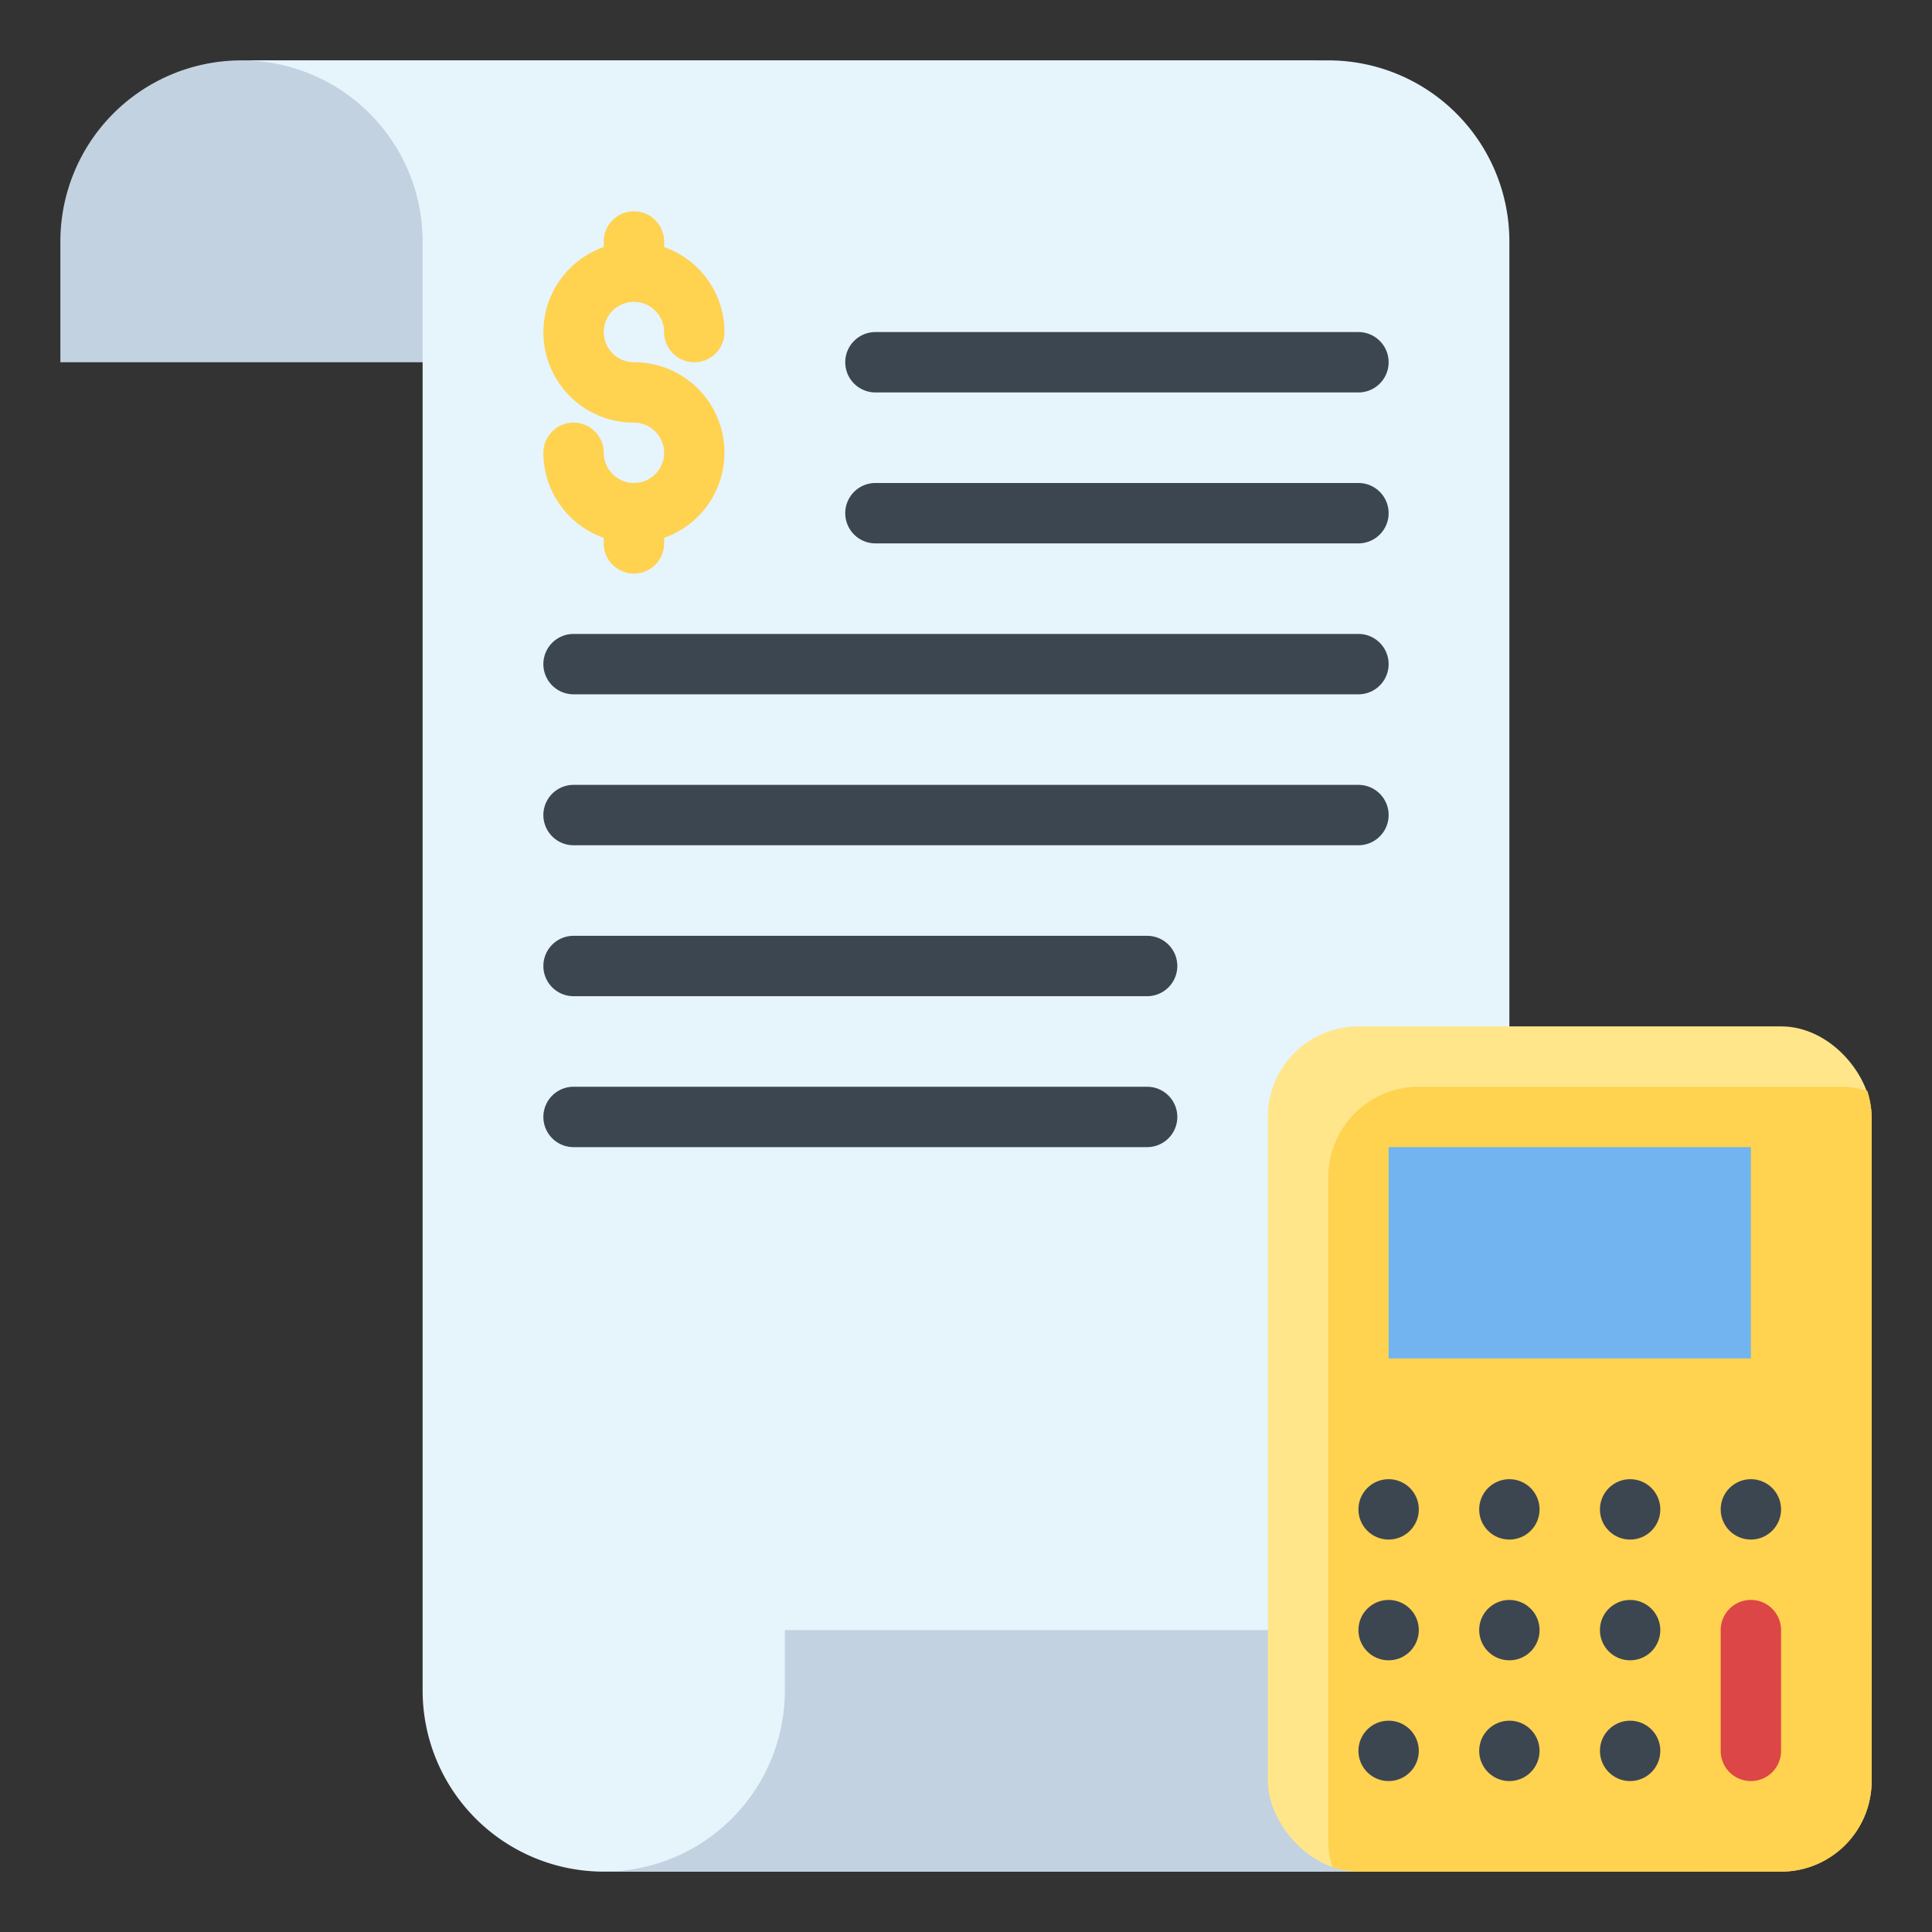
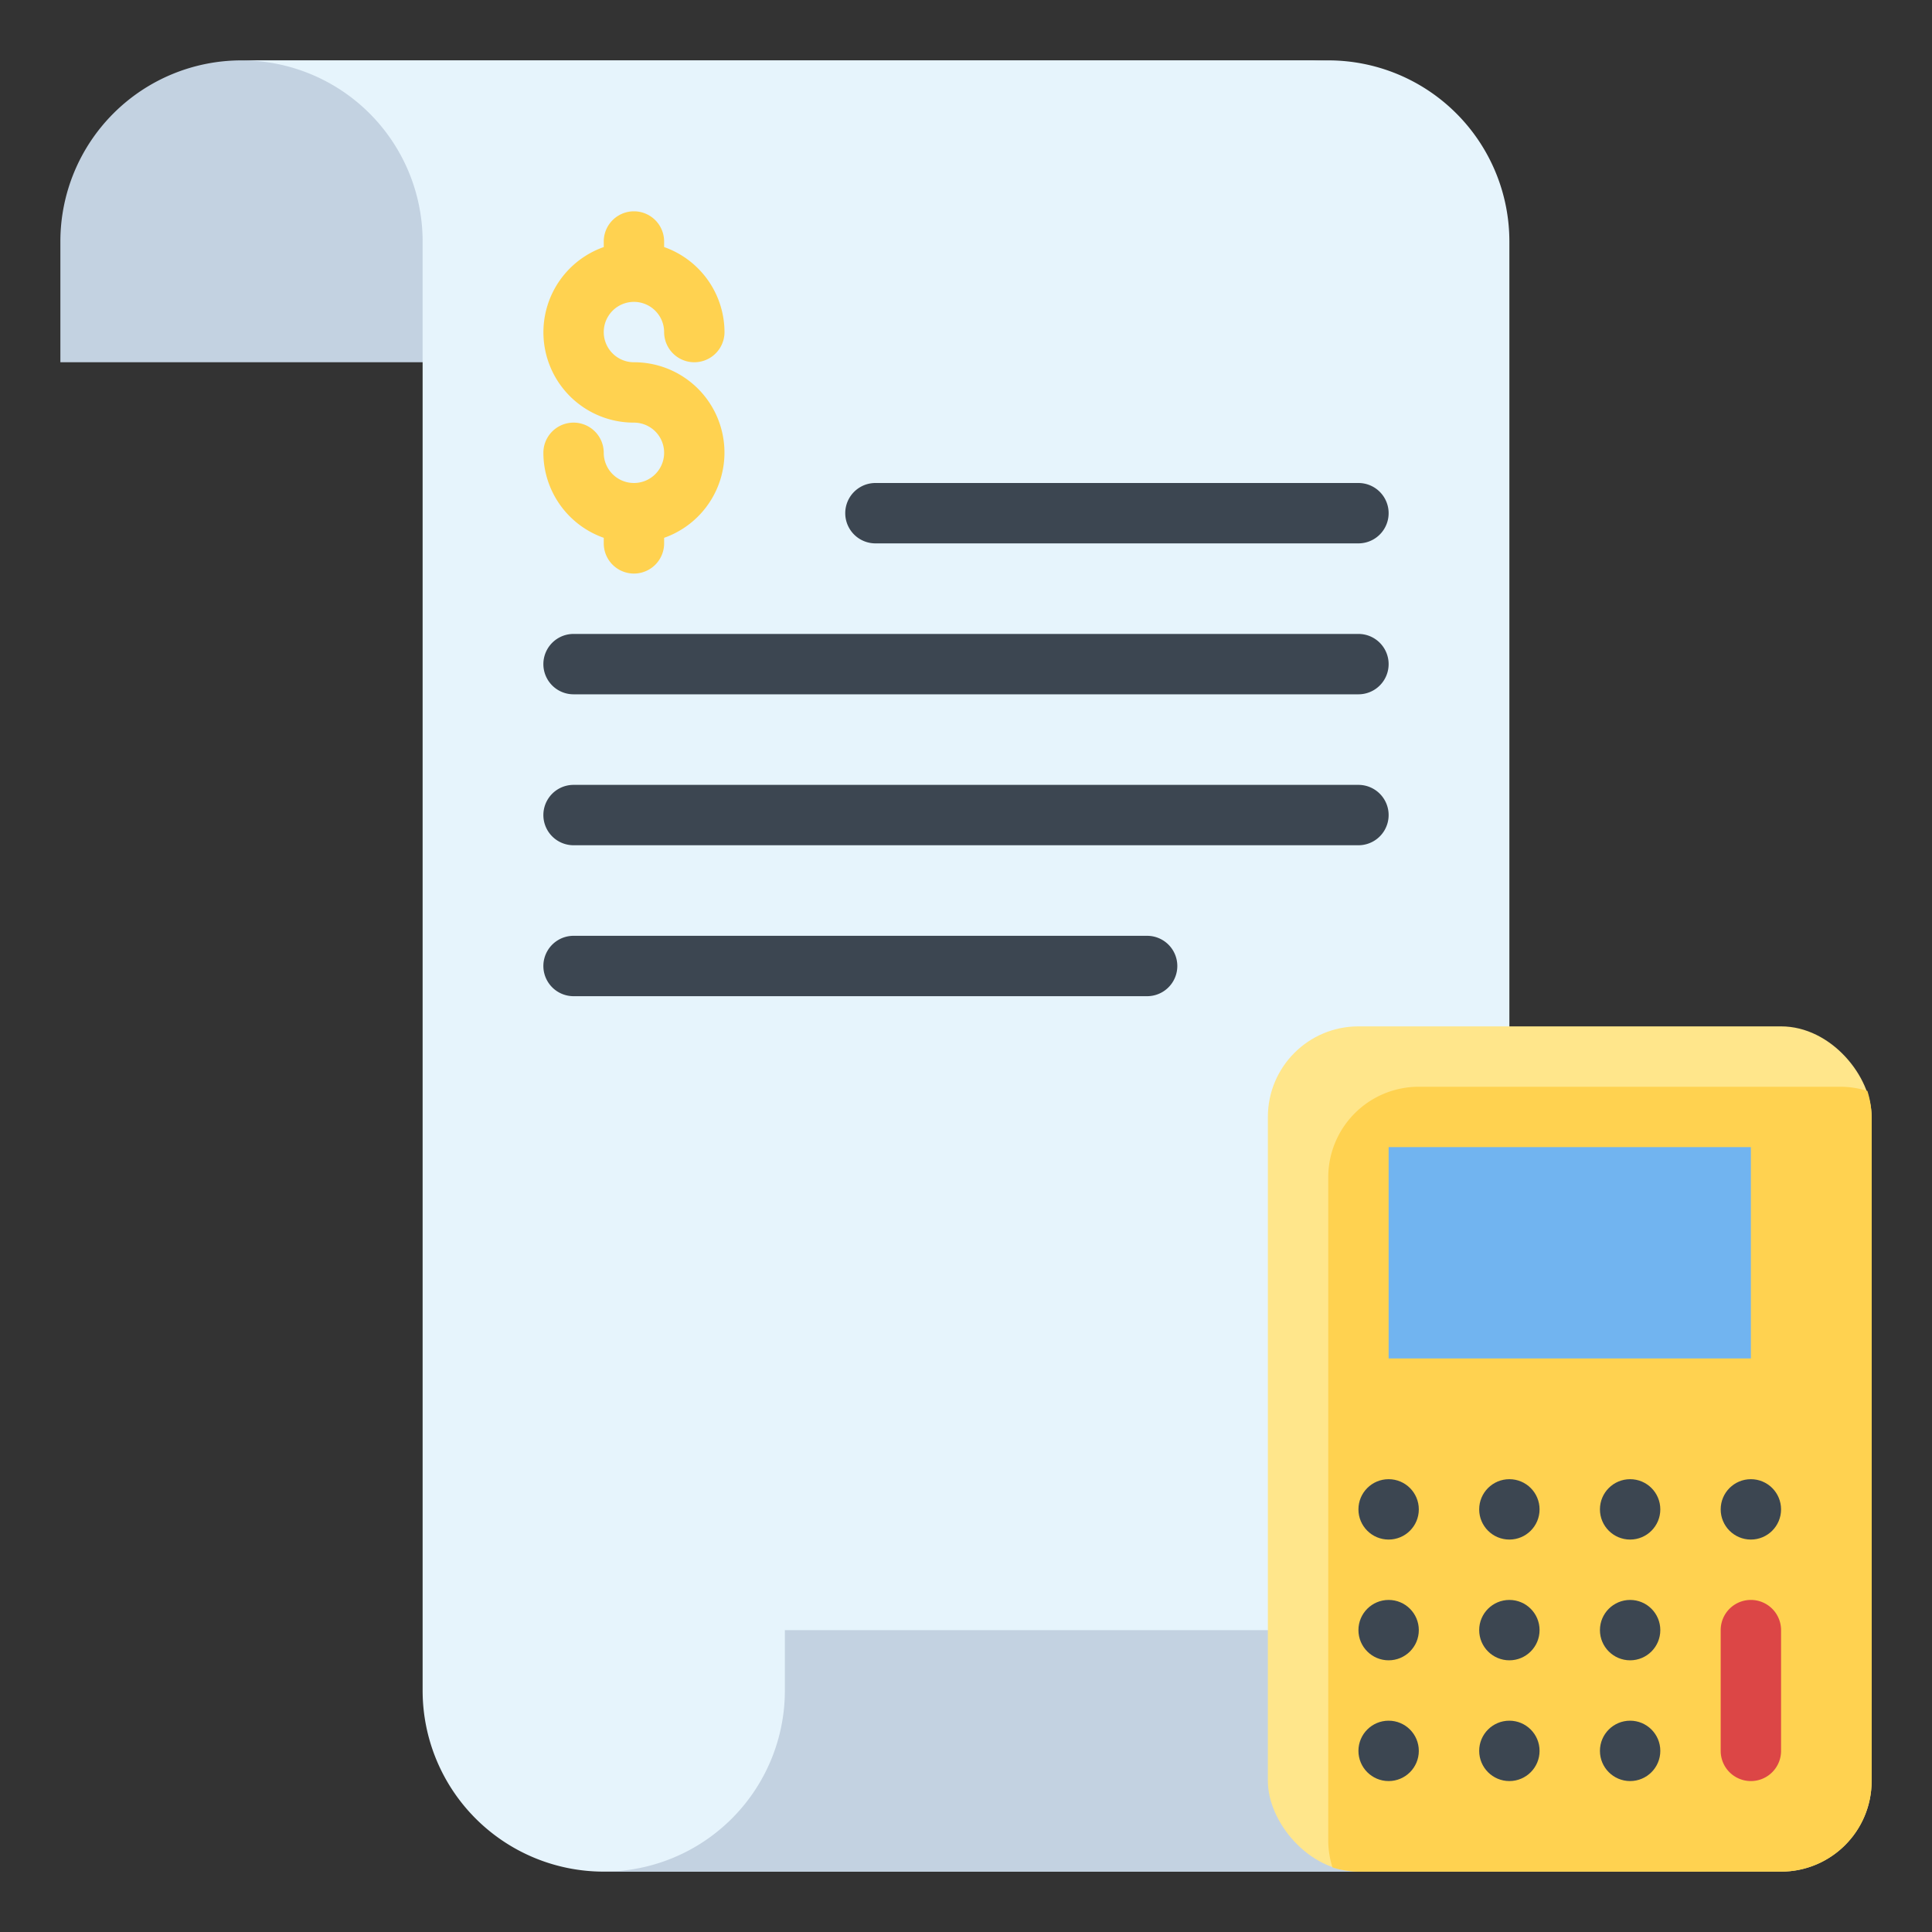
<svg xmlns="http://www.w3.org/2000/svg" id="Flat" height="512" viewBox="0 0 64 64" width="512">
  <rect x="0" y="0" width="64" height="64" fill="#333333" stroke="none" />
  <path d="m38 8v4h-36v-4a6 6 0 0 1 6-6h36a6 6 0 0 0 -6 6z" fill="#c3d2e1" />
  <path d="m20 62h30v-54a6 6 0 0 0 -6-6h-36a6 6 0 0 1 6 6v48a6 6 0 0 0 6 6z" fill="#e6f4fc" />
  <path d="m26 56v-2h36v2a6 6 0 0 1 -6 6h-36a6 6 0 0 0 6-6z" fill="#c3d2e1" />
  <path d="m21 12a1 1 0 1 1 1-1 1 1 0 0 0 2 0 2.995 2.995 0 0 0 -2-2.816v-.184a1 1 0 0 0 -2 0v.184a2.993 2.993 0 0 0 1 5.816 1 1 0 1 1 -1 1 1 1 0 0 0 -2 0 2.995 2.995 0 0 0 2 2.816v.184a1 1 0 0 0 2 0v-.184a2.993 2.993 0 0 0 -1-5.816z" fill="#ffd250" />
  <g fill="#3c4651">
-     <path d="m45 13h-16a1 1 0 0 1 0-2h16a1 1 0 0 1 0 2z" />
    <path d="m45 18h-16a1 1 0 0 1 0-2h16a1 1 0 0 1 0 2z" />
    <path d="m45 23h-26a1 1 0 0 1 0-2h26a1 1 0 0 1 0 2z" />
    <path d="m45 28h-26a1 1 0 0 1 0-2h26a1 1 0 0 1 0 2z" />
    <path d="m38 33h-19a1 1 0 0 1 0-2h19a1 1 0 0 1 0 2z" />
-     <path d="m38 38h-19a1 1 0 0 1 0-2h19a1 1 0 0 1 0 2z" />
  </g>
  <rect fill="#ffe68b" height="28" rx="3" width="20" x="42" y="34" />
  <path d="m47 36a3 3 0 0 0 -3 3v22a2.966 2.966 0 0 0 .14.86 2.966 2.966 0 0 0 .86.14h14a3 3 0 0 0 3-3v-22a2.966 2.966 0 0 0 -.14-.86 2.966 2.966 0 0 0 -.86-.14z" fill="#ffd250" />
  <path d="m48.5 35.5h7v12h-7z" fill="#71b4f0" transform="matrix(0 1 -1 0 93.5 -10.5)" />
  <g fill="#3c4651">
    <circle cx="46" cy="58" r="1" />
    <circle cx="46" cy="54" r="1" />
    <circle cx="46" cy="50" r="1" />
    <circle cx="50" cy="58" r="1" />
    <circle cx="50" cy="54" r="1" />
    <circle cx="50" cy="50" r="1" />
    <circle cx="54" cy="58" r="1" />
    <circle cx="54" cy="54" r="1" />
    <circle cx="54" cy="50" r="1" />
    <circle cx="58" cy="50" r="1" />
  </g>
  <path d="m58 59a1 1 0 0 1 -1-1v-4a1 1 0 0 1 2 0v4a1 1 0 0 1 -1 1z" fill="#dc4646" />
</svg>